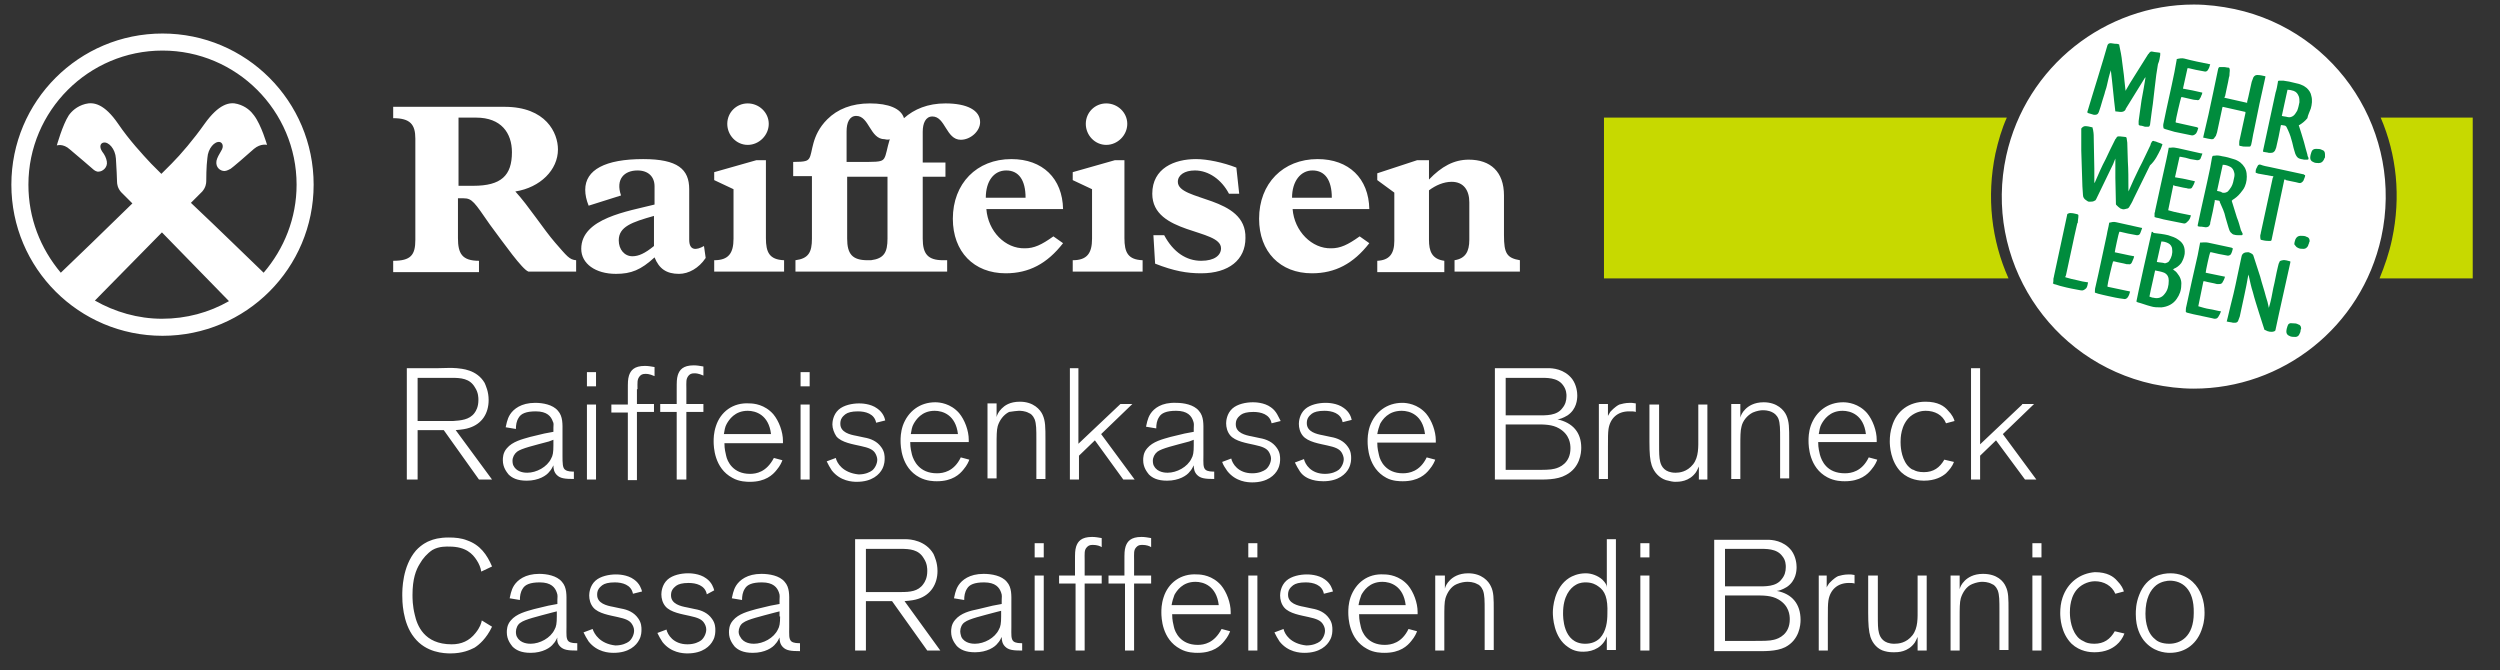
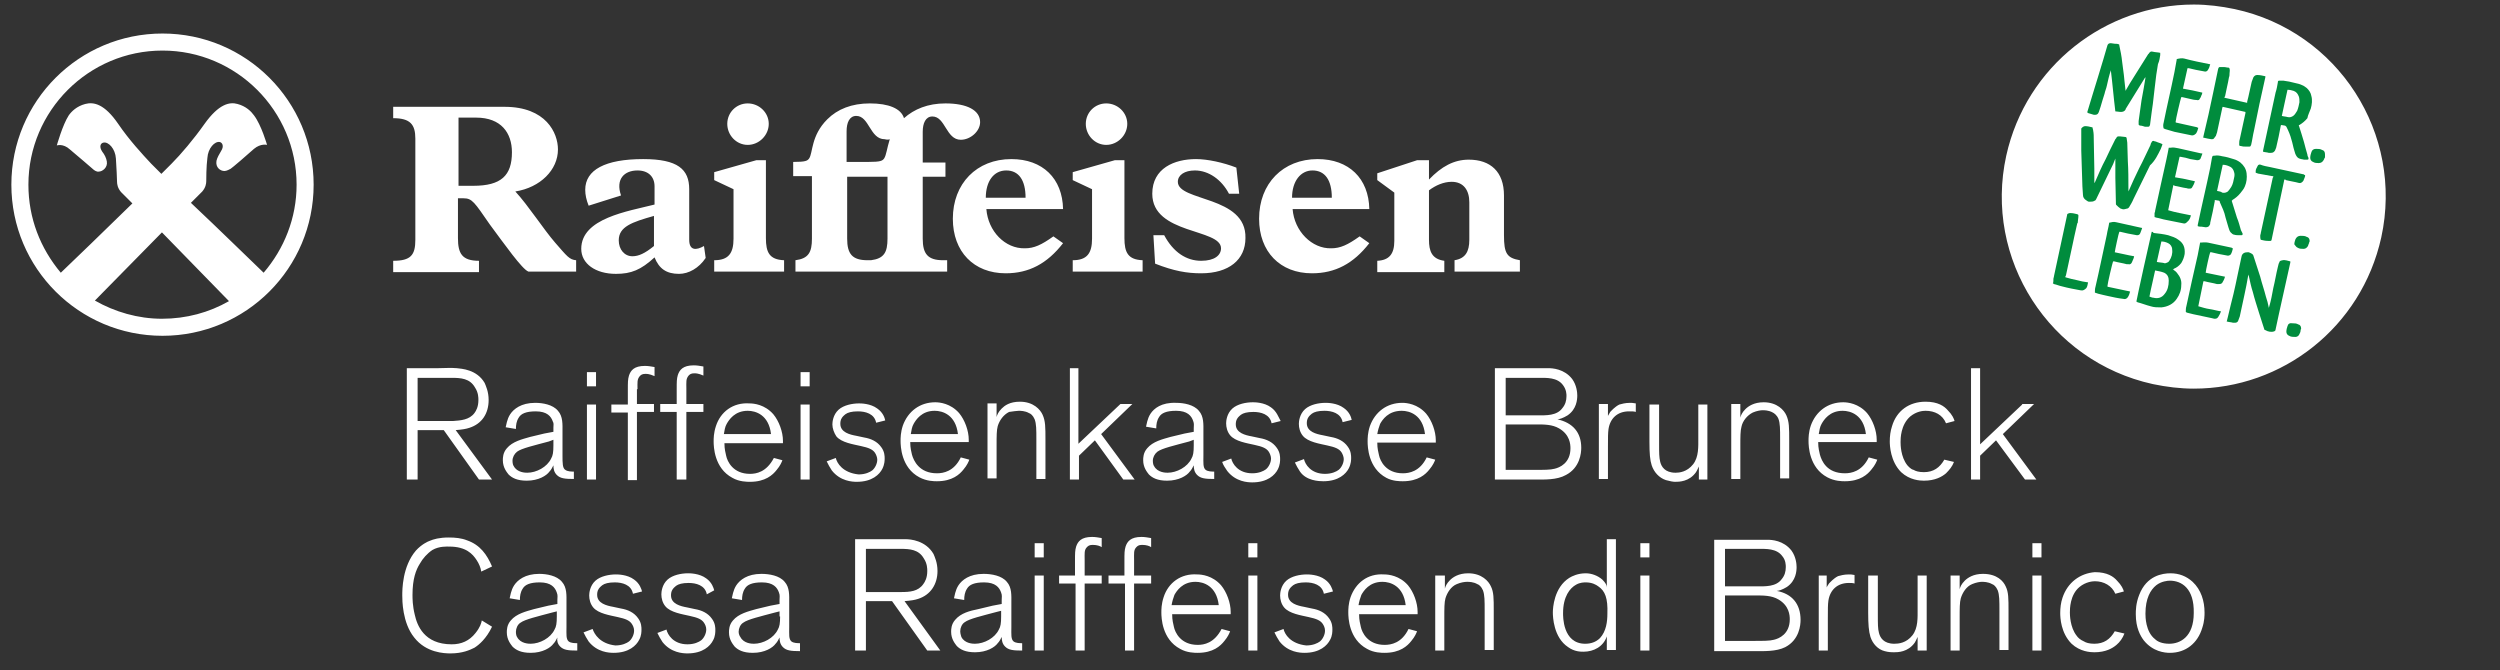
<svg xmlns="http://www.w3.org/2000/svg" version="1.1" id="Ebene_1" x="0px" y="0px" width="440px" height="118px" viewBox="0 0 440 118" style="enable-background:new 0 0 440 118;" xml:space="preserve">
  <rect x="0" y="0" width="440" height="118" fill="#333333" stroke="none" />
  <style type="text/css">
	.st0{fill:#FFFFFF;}
	.st1{fill:#C7D900;}
	.st2{fill:#008C3D;}
</style>
  <path class="st0" d="M377.6,108c0-2.7,0.9-4.2,1.9-5c0.9-0.7,2-0.8,2.4-0.8c2.1,0,4.3,1.4,4.2,5.7c0,4.2-2.4,5.4-4.3,5.4  c-1.3,0-2.1-0.4-2.5-0.8C377.6,111.2,377.6,108.5,377.6,108 M376.5,104.7c-0.6,1.5-0.6,2.8-0.6,3.4c0,2.4,0.8,3.8,1.4,4.6  c1.6,2,3.7,2.2,4.6,2.2c2.8,0,4.9-1.7,5.7-4.4c0.4-1.2,0.4-2.2,0.4-2.7c0-2-0.6-4-2.1-5.4c-1.1-1-2.4-1.5-3.9-1.5  C380.6,100.9,377.8,101.3,376.5,104.7 M363,105.2c-0.3,0.9-0.4,1.8-0.4,2.7c0,0.8,0.1,3.5,2,5.4c1.5,1.4,3.3,1.5,4,1.5  c2,0,3.2-0.7,3.9-1.3c0.6-0.5,1.1-1.2,1.4-2l-1.7-0.4c-0.8,1.4-1.9,2.2-3.6,2.2c-0.9,0-1.5-0.2-1.8-0.4c-0.7-0.3-1.1-0.7-1.3-1  c-1.2-1.5-1.2-3.8-1.2-4.1c0-0.6,0-3.1,1.7-4.5c1.1-0.9,2.3-1,2.7-1c1.6,0,3,0.8,3.6,2.2l1.5-0.4c-0.1-0.4-0.4-1.1-1.2-1.9  c-0.6-0.7-1.7-1.5-3.9-1.5C366.1,100.9,363.9,102.5,363,105.2 M359.3,101.3h-1.6v13.2h1.6V101.3z M359.3,95.6h-1.6v2.5h1.6V95.6z   M321.7,101.3h-1.6v13.2h1.6v-5.7c0-1.6,0-2.4,0.1-3.1c0.3-1.9,1.6-3.1,3.6-3.1c0.4,0,0.7,0,1,0.1l0-1.5c-0.5-0.1-0.7-0.1-1-0.1  c-0.9,0-1.5,0.2-1.9,0.3c-0.8,0.4-1.4,1.1-1.6,1.3c-0.1,0.2-0.3,0.4-0.4,0.7V101.3z M290.3,101.3h-1.6v13.2h1.6V101.3z M254.2,101.3  h-1.6v13.2h1.6v-5.8c0-1.6,0-2.7,0.2-3.4c0.3-1,1-2.1,2-2.5c0.7-0.3,1.4-0.4,1.8-0.4c0.3,0,1.1,0,1.8,0.4c0.3,0.1,0.7,0.4,1,1.1  c0.3,0.8,0.3,1.8,0.3,3.6v6.9h1.6v-6.9c0-2.2,0-3.3-0.5-4.3c-0.4-0.9-1.6-2.3-4-2.3c-1.7,0-2.7,0.7-3.2,1.2  c-0.6,0.6-0.8,1.1-0.9,1.5V101.3z M242.4,76.4c0.1-0.6,0.3-1.3,0.5-1.8c0.4-0.7,1.4-2.3,3.8-2.3c1.4,0,3.7,0.7,4.1,4.1H242.4z   M246.9,84.7c2.7,0,4-1.2,4.7-2.1c0.6-0.7,0.9-1.4,1-1.7l-1.5-0.4c-1.2,2.5-3.1,2.8-4.2,2.8c-3,0-4-2.2-4.2-3.2  c-0.1-0.5-0.3-1.1-0.3-2.2h10.3v-0.4c0-1.6-0.7-3.5-1.7-4.7c-1.5-1.7-3.4-1.9-4.2-1.9c-2.7,0-4.8,1.6-5.7,4.1  c-0.4,1.2-0.4,2.2-0.4,2.7c0,0.9,0.1,4.7,3.3,6.4C245.1,84.7,246.4,84.7,246.9,84.7 M239.1,106.5c0.1-0.6,0.3-1.3,0.5-1.8  c0.4-0.7,1.4-2.3,3.7-2.3c1.4,0,3.7,0.7,4.1,4.1H239.1z M237.7,105.1c-0.4,1.2-0.4,2.2-0.4,2.7c0,0.9,0.1,4.7,3.3,6.4  c1.2,0.7,2.6,0.7,3.1,0.7c2.7,0,4-1.2,4.7-2.1c0.6-0.7,0.9-1.4,1-1.7l-1.5-0.4c-1.2,2.5-3.1,2.8-4.2,2.8c-3,0-4-2.2-4.2-3.2  c-0.1-0.5-0.3-1.1-0.3-2.2h10.3v-0.4c0-1.6-0.7-3.5-1.7-4.7c-1.5-1.7-3.4-1.9-4.2-1.9C240.7,100.9,238.6,102.6,237.7,105.1   M232.9,84.7c2.7,0,4-1.3,4.5-2.3c0.4-0.8,0.4-1.5,0.4-1.8c0-0.4,0-1.2-0.6-2c-0.7-1-1.8-1.5-3-1.7l-1.4-0.3  c-1.1-0.2-2.8-0.6-2.8-2.1c0-0.2,0-0.7,0.3-1.1c0.2-0.3,0.5-0.5,0.6-0.6c0.4-0.3,1.1-0.5,2.2-0.5c1.3,0,2.9,0.4,3.2,2l1.6-0.4  c-0.1-0.5-0.4-1.4-1.4-2.1c-1.2-0.9-2.9-0.9-3.2-0.9c-1.2,0-2.7,0.3-3.6,1.1c-1,0.9-1.1,2.2-1.1,2.6c0,0.7,0.2,1.5,0.7,2.1  c0.9,1.1,3,1.4,4.3,1.7c1.4,0.3,2.1,0.6,2.5,1.2c0.2,0.3,0.4,0.8,0.4,1.2c0,0.7-0.4,1.5-0.9,1.9c-0.4,0.3-1.2,0.7-2.4,0.7  c-2.5,0-3.5-1.7-3.7-2.6l-1.6,0.6c0.3,0.6,0.5,1,0.9,1.6C229.9,84.6,232.1,84.7,232.9,84.7 M225.9,110.7l-1.6,0.6  c0.3,0.6,0.5,1,0.9,1.6c1.5,1.9,3.6,2,4.4,2c2.7,0,4-1.3,4.5-2.3c0.4-0.7,0.4-1.5,0.4-1.8c0-0.4,0-1.2-0.6-2c-0.7-1-1.8-1.5-3-1.7  l-1.4-0.3c-1.1-0.2-2.8-0.6-2.8-2.1c0-0.2,0-0.7,0.3-1.1c0.2-0.3,0.5-0.5,0.6-0.6c0.4-0.3,1.1-0.5,2.2-0.5c1.3,0,2.9,0.4,3.2,2  l1.6-0.4c-0.1-0.4-0.4-1.4-1.4-2.1c-1.2-0.9-2.9-0.9-3.2-0.9c-1.2,0-2.7,0.3-3.6,1.1c-1,0.9-1.1,2.2-1.1,2.6c0,0.7,0.2,1.5,0.7,2.1  c0.9,1.1,3,1.4,4.3,1.7c1.4,0.3,2.1,0.6,2.5,1.2c0.2,0.3,0.4,0.7,0.4,1.2c0,0.7-0.4,1.5-0.9,1.9c-0.4,0.3-1.2,0.7-2.4,0.7  C227.1,113.3,226.1,111.6,225.9,110.7 M221.3,101.3h-1.6v13.2h1.6V101.3z M221.3,95.6h-1.6v2.5h1.6V95.6z M206.2,106.5  c0.1-0.6,0.3-1.3,0.5-1.8c0.4-0.7,1.4-2.3,3.7-2.3c1.4,0,3.7,0.7,4.1,4.1H206.2z M204.8,105.1c-0.4,1.2-0.4,2.2-0.4,2.7  c0,0.9,0.1,4.7,3.3,6.4c1.2,0.7,2.6,0.7,3.1,0.7c2.7,0,4-1.2,4.7-2.1c0.6-0.7,0.9-1.4,1-1.7l-1.5-0.4c-1.3,2.5-3.1,2.8-4.2,2.8  c-3,0-4-2.2-4.2-3.2c-0.1-0.5-0.3-1.1-0.3-2.2h10.3v-0.4c0-1.6-0.7-3.5-1.7-4.7c-1.5-1.7-3.4-1.9-4.2-1.9  C207.8,100.9,205.6,102.6,204.8,105.1 M198,101.3h-2.9v1.4h2.9v11.8h1.6v-11.8h3v-1.4h-3v-2.7c0-1.2-0.1-1.8,0.4-2.3  c0.2-0.2,0.4-0.4,1-0.4c0.8,0,1.3,0.2,1.6,0.4v-1.6c-0.6-0.1-1.1-0.2-1.7-0.2c-1.9,0-2.5,0.8-2.8,1.7c-0.2,0.7-0.2,1.1-0.2,2.6  V101.3z M189.3,101.3h-2.9v1.4h2.9v11.8h1.6v-11.8h3v-1.4h-3v-2.7c0-1.2-0.1-1.8,0.4-2.3c0.2-0.2,0.4-0.4,1-0.4  c0.8,0,1.3,0.2,1.6,0.4v-1.6c-0.6-0.1-1.1-0.2-1.7-0.2c-1.9,0-2.5,0.8-2.8,1.7c-0.2,0.7-0.2,1.1-0.2,2.6V101.3z M183.7,101.3h-1.6  v13.2h1.6V101.3z M183.7,95.6h-1.6v2.5h1.6V95.6z M179.3,72.3c0.3,0,1.1,0,1.8,0.4c0.3,0.1,0.7,0.4,1,1.1c0.3,0.8,0.3,1.8,0.3,3.6  v6.9h1.6v-6.9c0-2.2,0-3.3-0.5-4.4c-0.4-0.9-1.6-2.3-4-2.3c-1.8,0-2.7,0.7-3.2,1.2c-0.6,0.6-0.8,1.1-0.9,1.5v-2.4h-1.6v13.2h1.6  v-5.8c0-1.6,0-2.7,0.2-3.4c0.3-1,1-2,2-2.5C178.3,72.4,179,72.3,179.3,72.3 M169,111.1c0-0.6,0.3-1.3,0.8-1.6c0.8-0.6,3-1.1,5.6-1.8  l0.8-0.2v1c0,1.2-0.1,1.8-0.4,2.3c-0.7,1.5-2.6,2.5-4.2,2.5c-0.3,0-1.8,0-2.4-1.2C169.2,112,169,111.6,169,111.1 M168.1,109.1  c-0.7,0.8-0.7,1.7-0.7,2.1c0,1.3,0.7,2.1,1,2.5c0.6,0.6,1.5,1.1,3.2,1.1c2.1,0,3.5-0.9,4-1.6c0.3-0.3,0.5-0.7,0.7-1.1  c0,0.6,0.1,1.2,0.6,1.7c0.6,0.6,1.4,0.7,3,0.7v-1.3c-0.4,0-1.1,0-1.5-0.3c-0.5-0.4-0.4-1.3-0.4-2.5v-4.3c0-1.3,0.1-2.7-0.8-3.7  c-0.9-1.1-2.7-1.4-4.1-1.4c-2.5,0-3.8,1.1-4.4,2c-0.6,0.9-0.7,2-0.8,2.3l1.8,0.3c0-0.7,0.1-1.4,0.5-2c0.4-0.7,1.3-1.1,3-1.1  c2,0,2.7,0.9,3,1.8c0.2,0.5,0.1,0.8,0.1,1.3v0.7l-1.6,0.3c-0.8,0.2-1.7,0.4-2.5,0.6C170.7,107.5,169.1,107.9,168.1,109.1   M160.3,76.4c0.1-0.6,0.2-1.3,0.5-1.8c0.4-0.7,1.4-2.3,3.7-2.3c1.4,0,3.7,0.7,4.1,4.1H160.3z M160.5,80c-0.1-0.5-0.3-1.1-0.3-2.2  h10.3v-0.4c0-1.6-0.7-3.5-1.7-4.7c-1.5-1.7-3.4-1.9-4.2-1.9c-2.7,0-4.8,1.6-5.7,4.1c-0.4,1.2-0.4,2.2-0.4,2.7c0,0.9,0.1,4.7,3.3,6.4  c1.3,0.7,2.6,0.7,3.1,0.7c2.7,0,4-1.2,4.7-2.1c0.6-0.7,0.9-1.4,1-1.7l-1.5-0.4c-1.2,2.5-3.1,2.8-4.2,2.8  C161.8,83.3,160.8,81.1,160.5,80 M152.4,96.6h6.1c1.6,0,3.2,0.1,4.1,1.7c0.6,0.9,0.6,1.8,0.6,2.2c0,1.2-0.4,1.9-0.7,2.3  c-0.9,1.3-2.4,1.4-3.9,1.4c-0.5,0-1.1,0-1.6,0h-4.6V96.6z M156,94.9h-5.5v19.6h1.9v-8.7h4.6l6.2,8.7h2.3l-6.3-8.7  c1.2-0.1,1.8-0.2,2.4-0.4c2.2-0.7,3.4-2.6,3.4-4.9c0-1.5-0.5-2.5-0.7-3c-1.4-2.4-4.1-2.6-4.9-2.6C158.2,94.9,157.1,94.9,156,94.9   M147.1,80.6l-1.6,0.6c0.3,0.6,0.5,1,0.9,1.6c1.5,1.9,3.6,2,4.4,2c2.7,0,4-1.3,4.5-2.3c0.4-0.8,0.4-1.5,0.4-1.8c0-0.4,0-1.2-0.6-2  c-0.7-1-1.8-1.5-3-1.7l-1.4-0.3c-1.1-0.2-2.8-0.6-2.8-2.1c0-0.2,0-0.7,0.3-1.1c0.2-0.3,0.5-0.5,0.6-0.6c0.4-0.3,1.1-0.5,2.2-0.5  c1.3,0,2.9,0.4,3.2,2l1.6-0.4c-0.1-0.5-0.4-1.4-1.4-2.1c-1.2-0.9-2.9-0.9-3.2-0.9c-1.2,0-2.7,0.3-3.6,1.1c-1,0.9-1.1,2.2-1.1,2.6  c0,0.7,0.3,1.5,0.7,2.1c0.9,1.1,3,1.4,4.3,1.7c1.4,0.3,2.1,0.6,2.5,1.2c0.2,0.3,0.4,0.8,0.4,1.2c0,0.7-0.4,1.5-0.9,1.9  c-0.4,0.3-1.2,0.7-2.4,0.7C148.3,83.2,147.3,81.5,147.1,80.6 M142.5,71.2h-1.6v13.2h1.6V71.2z M142.5,65.5h-1.6V68h1.6V65.5z   M112.2,68.5c0-1.2-0.1-1.7,0.4-2.3c0.2-0.2,0.4-0.4,1-0.4c0.8,0,1.3,0.3,1.6,0.4v-1.6c-0.6-0.1-1.1-0.2-1.7-0.2  c-1.9,0-2.5,0.8-2.8,1.7c-0.2,0.7-0.2,1.1-0.2,2.6v2.5h-2.9v1.4h2.9v11.9h1.6V72.5h3v-1.4h-3V68.5z M104.3,110.7l-1.6,0.6  c0.3,0.6,0.5,1,0.9,1.6c1.5,1.9,3.6,2,4.4,2c2.7,0,4-1.3,4.5-2.3c0.4-0.7,0.4-1.5,0.4-1.8c0-0.4,0-1.2-0.6-2c-0.7-1-1.8-1.5-3-1.7  l-1.4-0.3c-1.1-0.2-2.8-0.6-2.8-2.1c0-0.2,0-0.7,0.3-1.1c0.2-0.3,0.5-0.5,0.6-0.6c0.4-0.3,1.1-0.5,2.2-0.5c1.3,0,2.9,0.4,3.2,2  l1.6-0.4c-0.1-0.4-0.4-1.4-1.4-2.1c-1.2-0.9-2.9-0.9-3.2-0.9c-1.2,0-2.7,0.3-3.6,1.1c-1,0.9-1.1,2.2-1.1,2.6c0,0.7,0.2,1.5,0.7,2.1  c0.9,1.1,3,1.4,4.3,1.7c1.4,0.3,2.1,0.6,2.5,1.2c0.2,0.3,0.4,0.7,0.4,1.2c0,0.7-0.4,1.5-0.9,1.9c-0.4,0.3-1.2,0.7-2.4,0.7  C105.6,113.3,104.6,111.6,104.3,110.7 M104.9,71.2h-1.6v13.2h1.6V71.2z M103.3,68h1.6v-2.5h-1.6V68z M97.4,77.4v1  c0,1.2-0.1,1.8-0.4,2.3c-0.7,1.5-2.6,2.5-4.2,2.5c-0.3,0-1.8,0-2.4-1.2c-0.1-0.1-0.2-0.5-0.2-0.9c0-0.6,0.3-1.2,0.8-1.6  c0.8-0.6,3-1.1,5.6-1.8L97.4,77.4z M97.4,75.3V76l-1.6,0.3c-0.8,0.2-1.7,0.4-2.5,0.6c-1.4,0.4-3.1,0.8-4.1,2  c-0.7,0.8-0.7,1.7-0.7,2.1c0,1.3,0.7,2.1,1,2.5c0.6,0.6,1.5,1.1,3.2,1.1c2.1,0,3.5-0.9,4-1.6c0.3-0.3,0.5-0.7,0.7-1.1  c0,0.6,0.1,1.2,0.6,1.7c0.6,0.6,1.4,0.7,3,0.7v-1.3c-0.4,0-1.1,0-1.5-0.3C99,82.4,99,81.5,99,80.2V76c0-1.3,0.1-2.7-0.8-3.7  c-0.9-1.1-2.7-1.4-4-1.4c-2.5,0-3.8,1.1-4.4,2c-0.6,0.9-0.7,2-0.8,2.3l1.8,0.3c0-0.7,0.1-1.4,0.5-2c0.4-0.7,1.3-1.1,3-1.1  c2,0,2.7,0.9,3,1.8C97.5,74.5,97.4,74.8,97.4,75.3 M73.2,96.9c-2.4,2.8-2.4,6.9-2.4,7.9c0,0.8,0,4.8,2.1,7.4  c2.1,2.7,5.3,2.8,6.4,2.8c2.1,0,3.4-0.6,4.2-1c0.8-0.5,2.1-1.6,3.1-3.7l-1.8-1.1c-0.1,0.5-0.3,1.2-1.1,2.2c-1.1,1.4-2.5,2-4.2,2  c-4.9,0-6.1-3.4-6.5-5.2c-0.4-1.6-0.4-2.9-0.4-3.5c0-2.8,0.6-4.4,1.3-5.5c0.5-0.9,1.3-1.8,2.2-2.4c1.2-0.7,2.6-0.6,3-0.6  c2.9,0,4.1,1.3,4.8,2.4c0.4,0.6,0.7,1.3,0.8,2l1.9-0.9c-0.9-2.1-2.1-3.8-4.4-4.6c-1-0.4-2.1-0.5-3.2-0.5c-1.7,0-2.7,0.3-3.4,0.6  C75.3,95.3,74.2,95.8,73.2,96.9 M79.7,74.1c-0.5,0-1.1,0-1.6,0h-4.6v-7.6h6c1.6,0,3.2,0.1,4.1,1.7c0.6,0.9,0.6,1.8,0.6,2.2  c0,1.2-0.4,1.9-0.7,2.3C82.6,73.9,81.1,74,79.7,74.1 M86.6,84.4l-6.4-8.7c1.2-0.1,1.8-0.2,2.4-0.4c2.2-0.7,3.4-2.5,3.4-4.9  c0-1.5-0.5-2.5-0.7-3c-1.4-2.4-4.1-2.5-4.9-2.6c-1.1-0.1-2.2,0-3.3,0h-5.5v19.6h1.9v-8.7h4.6l6.2,8.7H86.6z M52.2,32.5  c0,5.9-2.2,11.3-5.8,15.5c-1.9-1.8-7.8-7.6-12.8-12.3l2-2c0.6-0.7,0.7-1.4,0.7-1.8c0-0.3,0-2.6,0.2-4.1c0.1-1.7,1.3-3,2.2-2.8  c0.4,0.1,0.8,0.7,0.2,1.6c-0.3,0.5-0.7,1.2-0.8,1.7c-0.2,1.2,0.7,1.8,1.4,1.8c0.4,0,0.9-0.3,1.1-0.4c0.2-0.1,3-2.5,4.1-3.5  c1.2-1,2.3-0.7,2.3-0.7s-1-3.5-2.3-5.2c-0.5-0.7-1.4-1.6-2.9-2c-1.4-0.4-3.3,0-5.8,3.5c-1.9,2.7-4.2,5.4-5.8,7c-0.3,0.3-1,1-1.8,1.8  c-0.9-0.9-1.5-1.5-1.8-1.8c-1.5-1.6-3.9-4.2-5.8-7c-2.4-3.5-4.3-3.9-5.8-3.5c-1.5,0.4-2.4,1.3-2.9,2C11,22,10,25.6,10,25.6  s1.1-0.4,2.3,0.7c1.2,1,4,3.4,4.1,3.5c0.1,0.1,0.6,0.5,1,0.4c0.6,0,1.6-0.7,1.4-1.8c-0.1-0.6-0.4-1.2-0.8-1.7  c-0.6-0.9-0.3-1.5,0.2-1.6c0.9-0.2,2.1,1.1,2.2,2.8c0.1,1.5,0.2,3.7,0.2,4.1c0,0.4,0.1,1.1,0.7,1.8l2,2  c-4.8,4.7-10.6,10.3-12.6,12.2C7.1,43.7,5,38.4,5,32.5c0-13,10.6-23.6,23.6-23.6C41.6,8.9,52.2,19.5,52.2,32.5 M16.7,52.9l11.8-12  L40.3,53c-3.5,2-7.5,3.1-11.8,3.1C24.3,56.1,20.2,54.9,16.7,52.9 M55.2,32.5c0-14.7-11.9-26.6-26.6-26.6C13.9,5.9,2,17.8,2,32.5  c0,14.7,11.9,26.6,26.6,26.6C43.3,59.1,55.2,47.2,55.2,32.5 M90.1,26.8c0,4.1-1.9,5.9-6.8,5.9h-2.6V20.7h3.1  C88.2,20.7,90.1,23.4,90.1,26.8 M93,47.8h8.4v-2c-1.2-0.1-1.6-0.7-3.7-3.1c-2-2.3-4.7-6.5-7-9c4.4-0.7,7.5-3.8,7.5-7.4  c0-2.9-2.1-7.5-9.4-7.5H69.2v2c3,0,3.9,1.1,3.9,3.6v17.8c0,2.7-0.8,3.7-3.9,3.7v2h15.1v-2c-3,0-3.7-1.3-3.7-4v-7h1  c1.5,0,1.9,0.7,4.6,4.6C88.8,43,91.9,47.4,93,47.8 M98,108.5c0,1.2-0.1,1.8-0.4,2.3c-0.7,1.5-2.6,2.5-4.2,2.5c-0.3,0-1.8,0-2.4-1.2  c-0.1-0.1-0.2-0.5-0.2-0.9c0-0.6,0.3-1.3,0.8-1.6c0.8-0.6,3-1.1,5.6-1.8l0.8-0.2V108.5z M98.6,113.8c0.6,0.6,1.4,0.7,3,0.7v-1.3  c-0.4,0-1.1,0-1.5-0.3c-0.5-0.4-0.4-1.3-0.4-2.5v-4.3c0-1.3,0.1-2.7-0.8-3.7c-0.9-1.1-2.7-1.4-4-1.4c-2.5,0-3.8,1.1-4.4,2  c-0.6,0.9-0.7,2-0.8,2.3l1.8,0.3c0-0.7,0.1-1.4,0.5-2c0.4-0.7,1.3-1.1,3-1.1c2,0,2.7,0.9,3,1.8c0.2,0.5,0.1,0.8,0.1,1.3v0.7  l-1.6,0.3c-0.8,0.2-1.7,0.4-2.5,0.6c-1.4,0.4-3.1,0.8-4.1,2c-0.7,0.8-0.7,1.7-0.7,2.1c0,1.3,0.7,2.1,1,2.5c0.6,0.6,1.5,1.1,3.2,1.1  c2.1,0,3.5-0.9,4-1.6c0.3-0.3,0.5-0.7,0.7-1.1C98,112.7,98.1,113.3,98.6,113.8 M115.1,43.3c-1.6,1.3-2.7,1.8-3.8,1.8  c-1.4,0-2.4-1.2-2.4-2.8c0-2.4,2.3-3.2,6.2-4.3V43.3z M124.2,45.4l-0.3-2.1c-1.4,0.8-2.6,0.8-2.6-1.1v-8.9c0-3.5-2-5.3-8.1-5.3  c-6.7,0-10.2,1.9-10.2,5.4c0,0.9,0.2,1.8,0.6,2.8l5.7-1.8c-1-2.9,0.6-4.4,2.9-4.4c1.9,0,3,1.1,3,2.8V36c-4.7,1.2-12.9,2.4-12.9,7.8  c0,2.6,2.5,4.4,6.1,4.4c2.7,0,4.4-0.7,6.8-2.9c0.8,2,2.1,2.9,4.3,2.9C121.2,48.2,123,47.2,124.2,45.4 M120.8,84.4V72.5h3v-1.4h-3  v-2.7c0-1.2-0.1-1.7,0.4-2.3c0.2-0.2,0.4-0.4,1-0.4c0.8,0,1.3,0.3,1.6,0.4v-1.6c-0.6-0.1-1.1-0.2-1.7-0.2c-1.9,0-2.5,0.8-2.8,1.7  c-0.2,0.7-0.2,1.1-0.2,2.6v2.5h-2.9v1.4h2.9v11.9H120.8z M125.7,103.9c-0.1-0.4-0.4-1.4-1.4-2.1c-1.2-0.9-2.9-0.9-3.2-0.9  c-1.2,0-2.7,0.3-3.6,1.1c-1,0.9-1.1,2.2-1.1,2.6c0,0.7,0.2,1.5,0.7,2.1c0.9,1.1,3,1.4,4.3,1.7c1.4,0.3,2.1,0.6,2.5,1.2  c0.2,0.3,0.4,0.7,0.4,1.2c0,0.7-0.4,1.5-0.9,1.9c-0.4,0.3-1.2,0.7-2.4,0.7c-2.5,0-3.5-1.7-3.7-2.6l-1.6,0.6c0.3,0.6,0.5,1,0.9,1.6  c1.5,1.9,3.6,2,4.4,2c2.7,0,4-1.3,4.5-2.3c0.4-0.7,0.4-1.5,0.4-1.8c0-0.4,0-1.2-0.6-2c-0.7-1-1.8-1.5-3-1.7l-1.4-0.3  c-1.1-0.2-2.8-0.6-2.8-2.1c0-0.2,0-0.7,0.3-1.1c0.2-0.3,0.5-0.5,0.6-0.6c0.4-0.3,1.1-0.5,2.2-0.5c1.3,0,2.9,0.4,3.2,2L125.7,103.9z   M127.4,76.4c0.1-0.6,0.2-1.3,0.5-1.8c0.4-0.7,1.4-2.3,3.7-2.3c1.4,0,3.7,0.7,4.1,4.1H127.4z M126,75c-0.4,1.2-0.4,2.2-0.4,2.7  c0,0.9,0.1,4.7,3.3,6.4c1.2,0.7,2.6,0.7,3.1,0.7c2.7,0,4-1.2,4.7-2.1c0.6-0.7,0.9-1.4,1-1.7l-1.5-0.4c-1.3,2.5-3.1,2.8-4.2,2.8  c-3,0-4-2.2-4.2-3.2c-0.1-0.5-0.3-1.1-0.3-2.2h10.3v-0.4c0-1.6-0.7-3.5-1.7-4.7c-1.5-1.7-3.4-1.9-4.2-1.9  C129,70.8,126.8,72.5,126,75 M135.3,21.8c0-2-1.7-3.6-3.7-3.6c-2,0-3.6,1.6-3.6,3.6c0,2,1.6,3.7,3.6,3.7  C133.6,25.5,135.3,23.8,135.3,21.8 M125.7,47.8H138v-2c-2.6-0.1-3.2-1.4-3.2-3.9V28.2h-1.7l-7.4,2.1v1.4l3.4,1.6V42  c0,2.6-0.9,3.8-3.4,3.8V47.8z M137.3,108.5c0,1.2-0.1,1.8-0.4,2.3c-0.7,1.5-2.6,2.5-4.2,2.5c-0.3,0-1.8,0-2.4-1.2  c-0.1-0.1-0.3-0.5-0.3-0.9c0-0.6,0.3-1.3,0.8-1.6c0.8-0.6,3-1.1,5.6-1.8l0.8-0.2V108.5z M140.8,113.2c-0.4,0-1.1,0-1.5-0.3  c-0.5-0.4-0.4-1.3-0.4-2.5v-4.3c0-1.3,0.1-2.7-0.8-3.7c-0.9-1.1-2.7-1.4-4.1-1.4c-2.5,0-3.8,1.1-4.4,2c-0.6,0.9-0.7,2-0.8,2.3  l1.8,0.3c0-0.7,0.1-1.4,0.5-2c0.4-0.7,1.3-1.1,3-1.1c2,0,2.7,0.9,3,1.8c0.2,0.5,0.1,0.8,0.1,1.3v0.7l-1.6,0.3  c-0.8,0.2-1.7,0.4-2.5,0.6c-1.4,0.4-3.1,0.8-4.1,2c-0.7,0.8-0.7,1.7-0.7,2.1c0,1.3,0.7,2.1,1,2.5c0.6,0.6,1.5,1.1,3.2,1.1  c2.1,0,3.5-0.9,4-1.6c0.3-0.3,0.5-0.7,0.7-1.1c0,0.6,0.1,1.2,0.6,1.7c0.6,0.6,1.4,0.7,3,0.7V113.2z M156.6,24.5  c-0.5,1.6-0.6,2.8-1,3.4c-0.3,0.4-0.6,0.6-2.8,0.6H149v-5.4c0-1.5,0.5-2.7,1.7-2.7c2.3,0,2.4,4.1,5,4.1  C156.1,24.6,156.4,24.6,156.6,24.5 M149,31.1h3.9h0.1h3.2V42c0,2.4-0.6,3.5-2.9,3.8h-0.6c-2.7,0-3.6-1.1-3.6-3.8V31.1z M172.5,21.5  c0-2.1-2.3-3.3-6.1-3.3c-3.1,0-5.5,1-7.3,2.6c-0.5-1.7-2.7-2.6-6-2.6c-3.2,0-5.7,1-7.5,2.8c-2.9,2.9-2.5,5.9-3.2,6.9  c-0.3,0.4-0.6,0.6-2.8,0.6v2.5h3.3V42c0,2.4-0.6,3.5-2.9,3.8v2h13.3h0.1h13.3v-2h-0.7c-2.7,0-3.6-1.1-3.6-3.8V31.1h4v-2.5h-4v-5.4  c0-1.5,0.5-2.7,1.7-2.7c2.3,0,2.4,4.1,5,4.1C170.8,24.6,172.5,23.1,172.5,21.5 M173.5,34.8c0-2.9,1.4-4.8,3.6-4.8  c2.2,0,3.4,1.7,3.4,4.8H173.5z M173.6,36.8h13.5c-0.1-5.4-3.6-8.8-9.1-8.8c-6.1,0-10.3,4.3-10.3,10.5c0,5.8,3.7,9.6,9.3,9.6  c4.1,0,7.3-1.7,10.1-5.3l-1.7-1.2c-2.1,1.5-3.4,2.1-5,2.1C176.9,43.8,173.9,40.7,173.6,36.8 M189.9,64.8h-1.6v19.6h1.6v-4.2l2.8-2.7  l5,6.9h2l-5.9-8l5.5-5.3h-2.1l-7.4,7V64.8z M198.4,21.8c0-2-1.7-3.6-3.7-3.6c-2,0-3.6,1.6-3.6,3.6c0,2,1.6,3.7,3.6,3.7  C196.7,25.5,198.4,23.8,198.4,21.8 M188.8,47.8h12.3v-2c-2.6-0.1-3.2-1.4-3.2-3.9V28.2h-1.7l-7.4,2.1v1.4l3.4,1.6V42  c0,2.6-0.9,3.8-3.4,3.8V47.8z M210.1,77.4v1c0,1.2-0.1,1.8-0.4,2.3c-0.7,1.5-2.6,2.5-4.2,2.5c-0.3,0-1.8,0-2.4-1.2  c-0.1-0.1-0.2-0.5-0.2-0.9c0-0.6,0.3-1.2,0.8-1.6c0.8-0.6,3-1.1,5.6-1.8L210.1,77.4z M202.5,72.8c-0.6,0.9-0.7,2-0.8,2.3l1.8,0.3  c0-0.7,0.1-1.4,0.5-2c0.4-0.7,1.3-1.1,3-1.1c2,0,2.7,0.9,3,1.8c0.2,0.5,0.1,0.8,0.1,1.3V76l-1.6,0.3c-0.8,0.2-1.7,0.4-2.5,0.6  c-1.4,0.4-3.1,0.8-4.1,2c-0.7,0.8-0.7,1.7-0.7,2.1c0,1.3,0.7,2.1,1,2.5c0.6,0.6,1.5,1.1,3.2,1.1c2.1,0,3.5-0.9,4-1.6  c0.3-0.3,0.5-0.7,0.7-1.1c0,0.6,0.1,1.2,0.6,1.7c0.6,0.6,1.4,0.7,3,0.7v-1.3c-0.4,0-1.1,0-1.5-0.3c-0.5-0.4-0.4-1.3-0.4-2.5V76  c0-1.3,0.1-2.7-0.8-3.7c-0.9-1.1-2.7-1.4-4-1.4C204.4,70.8,203.1,71.9,202.5,72.8 M207.3,32c0-1.2,1.2-2,3-2c2.4,0,4.7,1.6,6,4.1  h1.8l-0.5-4.6c-2.3-0.9-5.1-1.5-7.1-1.5c-3.8,0-7.7,1.6-7.7,6.1c0,7.2,12.1,6.1,12.1,9.6c0,1.2-1.1,2.2-3.5,2.2  c-2.6,0-4.9-1.5-6.5-4.5h-1.9l0.3,5c3.3,1.3,5.6,1.7,8.1,1.7c4.9,0,7.8-2.4,7.8-6.2C219.4,34.4,207.3,35.5,207.3,32 M223.7,71.7  c-1.2-0.9-2.9-0.9-3.2-0.9c-1.2,0-2.7,0.3-3.6,1.1c-1,0.9-1.1,2.2-1.1,2.6c0,0.7,0.2,1.5,0.7,2.1c0.9,1.1,3,1.4,4.3,1.7  c1.4,0.3,2.1,0.6,2.5,1.2c0.2,0.3,0.4,0.8,0.4,1.2c0,0.7-0.4,1.5-0.9,1.9c-0.4,0.3-1.2,0.7-2.4,0.7c-2.5,0-3.5-1.7-3.7-2.6l-1.6,0.6  c0.2,0.6,0.5,1,0.9,1.6c1.5,1.9,3.6,2,4.4,2c2.7,0,4-1.3,4.5-2.3c0.4-0.8,0.4-1.5,0.4-1.8c0-0.4,0-1.2-0.6-2c-0.7-1-1.8-1.5-3-1.7  l-1.4-0.3c-1.1-0.2-2.8-0.6-2.8-2.1c0-0.2,0-0.7,0.3-1.1c0.2-0.3,0.5-0.5,0.6-0.6c0.4-0.3,1.1-0.5,2.2-0.5c1.3,0,2.9,0.4,3.2,2  l1.6-0.4C225,73.4,224.7,72.4,223.7,71.7 M227.4,34.8c0-2.9,1.5-4.8,3.6-4.8c2.2,0,3.4,1.7,3.4,4.8H227.4z M227.5,36.8h13.5  c-0.1-5.4-3.6-8.8-9.1-8.8c-6.1,0-10.3,4.3-10.3,10.5c0,5.8,3.7,9.6,9.3,9.6c4.1,0,7.3-1.7,10.1-5.3l-1.7-1.2  c-2.1,1.5-3.4,2.1-5,2.1C230.9,43.8,227.8,40.7,227.5,36.8 M256,47.8h11.5v-2c-2.3-0.4-2.8-1.2-2.8-4.4v-7c0-4.2-2.4-6.3-6.2-6.3  c-2.6,0-4.8,1.2-7,3.5v-3.4h-2.1l-7,2.3v1.2l3,2.2v8.5c0,2.3-0.9,3.4-3,3.5v2h11.8v-2c-2.2-0.3-2.7-1.7-2.7-3.7v-8.7  c1.2-0.9,2.6-1.5,4-1.5c2.1,0,3.1,1.5,3.1,3.6v6.6c0,2.1-0.7,3.3-2.6,3.6V47.8z M276.4,78.9c0,2.6-1.9,3.4-2.8,3.6  c-0.7,0.2-1.9,0.2-3.6,0.2h-5v-8h5.4c1.4,0,2.8,0,4,0.7C276.3,76.5,276.4,78.2,276.4,78.9 M270.6,73.1H265v-6.6h5.8  c1.4,0,3.3-0.1,4.3,1.3c0.6,0.8,0.6,1.6,0.6,1.9c0,0.8-0.2,1.5-0.7,2.1C274,73.2,272.1,73.1,270.6,73.1 M274.1,73.8  c0.3,0,1-0.2,1.8-0.7c1.6-1.1,1.7-2.8,1.7-3.5c0-0.5-0.1-1.8-0.9-2.9c-1.4-1.8-3.5-1.9-4.2-1.9c-0.4,0-0.9,0-1.3,0h-8.1v19.6h7  c1.7,0,3.9,0.1,5.5-0.8c2.5-1.3,2.7-3.9,2.7-4.8C278.3,76.1,276.8,74.4,274.1,73.8 M282.9,108c0,1.4-0.2,3.1-1.3,4.3  c-0.7,0.7-1.6,1-2.6,1c-4,0-3.9-4.9-3.9-5.4c0-2.9,1.2-4.4,2.3-5c0.7-0.4,1.4-0.4,1.7-0.4c1.1,0,1.8,0.4,2.2,0.7  C282.5,104,283,105.3,282.9,108 M282,102c-0.8-0.7-1.9-1.1-2.9-1.1c-1.4,0-2.4,0.5-2.9,0.8c-2.7,1.7-2.9,5.3-2.9,6.1  c0,0.7,0.1,4.4,2.7,6.1c1.1,0.8,2.2,0.8,2.7,0.8c1.8,0,3.5-0.9,4.1-2.7v2.4h1.6V94.9h-1.6v8.5C282.8,103,282.6,102.6,282,102   M287.9,72.5l0-1.5c-0.5-0.1-0.8-0.1-1-0.1c-0.9,0-1.5,0.2-1.9,0.3c-0.8,0.4-1.4,1.1-1.6,1.3c-0.1,0.2-0.3,0.5-0.4,0.7v-2.1h-1.6  v13.2h1.6v-5.7c0-1.6,0-2.4,0.1-3.1c0.3-1.9,1.6-3.1,3.6-3.1C287.3,72.4,287.6,72.4,287.9,72.5 M290.3,95.6h-1.6v2.5h1.6V95.6z   M298.9,84.4h1.6V71.2h-1.6V77c0,1.6,0.1,3.4-0.9,4.7c-1.1,1.4-2.5,1.5-3.1,1.5c-1.9,0-2.5-1.1-2.7-1.9c-0.2-0.8-0.2-1.6-0.2-3.2  v-6.9h-1.7v6.5c0,2.1,0.1,3.3,0.4,4.2c0.4,1.2,1.3,2.2,2.5,2.6c0.7,0.2,1.3,0.3,1.6,0.3c0.7,0,2.5,0,3.7-1.7c0.1-0.2,0.3-0.5,0.5-1  V84.4z M314.9,77.5c0-2.2,0-3.3-0.5-4.4c-0.4-0.9-1.6-2.3-4-2.3c-1.7,0-2.7,0.7-3.2,1.2c-0.6,0.6-0.8,1.1-0.9,1.5v-2.4h-1.6v13.2  h1.6v-5.8c0-1.6,0-2.7,0.2-3.4c0.2-1,1-2,2-2.5c0.7-0.3,1.4-0.4,1.7-0.4s1.1,0,1.8,0.4c0.2,0.1,0.7,0.4,1,1.1  c0.3,0.8,0.3,1.8,0.3,3.6v6.9h1.6V77.5z M315,109c0,2.6-1.9,3.4-2.8,3.6c-0.7,0.2-1.9,0.2-3.6,0.2h-5v-8h5.4c1.4,0,2.8,0,4,0.7  C314.9,106.6,315,108.3,315,109 M309.1,103.2h-5.5v-6.6h5.8c1.4,0,3.3-0.1,4.3,1.3c0.6,0.7,0.6,1.6,0.6,1.9c0,0.8-0.2,1.5-0.7,2.1  C312.6,103.3,310.7,103.2,309.1,103.2 M312.7,104c0.3,0,1-0.2,1.8-0.7c1.6-1.1,1.7-2.8,1.7-3.5c0-0.5-0.1-1.8-0.9-2.9  c-1.4-1.8-3.5-1.9-4.2-1.9c-0.4,0-0.9,0-1.3,0h-8.1v19.6h7c1.7,0,3.9,0.1,5.5-0.7c2.5-1.3,2.7-3.9,2.7-4.8  C316.9,106.3,315.4,104.5,312.7,104 M320.1,76.4c0.1-0.6,0.2-1.3,0.5-1.8c0.4-0.7,1.4-2.3,3.7-2.3c1.4,0,3.7,0.7,4.1,4.1H320.1z   M320.3,80c-0.1-0.5-0.3-1.1-0.3-2.2h10.3v-0.4c0-1.6-0.7-3.5-1.7-4.7c-1.5-1.7-3.4-1.9-4.2-1.9c-2.7,0-4.8,1.6-5.7,4.1  c-0.4,1.2-0.4,2.2-0.4,2.7c0,0.9,0.1,4.7,3.3,6.4c1.3,0.7,2.6,0.7,3.1,0.7c2.7,0,4-1.2,4.7-2.1c0.6-0.7,0.9-1.4,1-1.7l-1.5-0.4  c-1.2,2.5-3.1,2.8-4.2,2.8C321.5,83.3,320.6,81.1,320.3,80 M333.4,113.3c-1.9,0-2.5-1.1-2.7-1.9c-0.2-0.7-0.2-1.6-0.2-3.2v-6.9h-1.7  v6.5c0,2.1,0.1,3.3,0.4,4.3c0.4,1.2,1.3,2.2,2.5,2.5c0.7,0.2,1.3,0.2,1.6,0.2c0.7,0,2.5,0,3.7-1.7c0.1-0.2,0.3-0.5,0.5-1v2.4h1.6  v-13.2h-1.6v5.8c0,1.6,0.1,3.4-0.9,4.7C335.5,113.2,334.1,113.3,333.4,113.3 M335.7,81.9c-1.2-1.5-1.2-3.7-1.2-4.1  c0-0.6,0-3,1.7-4.5c1.1-0.9,2.2-1,2.7-1c1.6,0,3,0.7,3.6,2.2l1.5-0.4c-0.1-0.4-0.4-1.1-1.2-1.9c-0.6-0.7-1.7-1.5-3.9-1.5  c-2.9,0-5.1,1.6-5.9,4.3c-0.3,0.9-0.4,1.8-0.4,2.7c0,0.7,0.1,3.5,2,5.4c1.5,1.4,3.3,1.5,4,1.5c2,0,3.2-0.7,3.9-1.3  c0.6-0.6,1.1-1.2,1.4-2l-1.7-0.4c-0.8,1.4-1.9,2.2-3.6,2.2c-0.9,0-1.5-0.2-1.8-0.4C336.3,82.6,335.9,82.1,335.7,81.9 M349,101  c-1.7,0-2.7,0.7-3.2,1.2c-0.6,0.6-0.8,1.1-0.9,1.5v-2.4h-1.6v13.2h1.6v-5.8c0-1.6,0-2.7,0.2-3.4c0.3-1,1-2.1,2-2.5  c0.7-0.3,1.4-0.4,1.7-0.4c0.3,0,1.1,0,1.8,0.4c0.3,0.1,0.7,0.4,1,1.1c0.3,0.8,0.3,1.8,0.3,3.6v6.9h1.6v-6.9c0-2.2,0-3.3-0.5-4.3  C352.6,102.3,351.5,101,349,101 M355.9,71.2l-7.4,7V64.8h-1.6v19.6h1.6v-4.2l2.8-2.7l5.1,6.9h2l-5.9-8l5.5-5.3H355.9z M393.3,1.6  c-2.4-0.5-4.8-0.8-7.2-0.8c-15.5,0-29.5,10.8-33,26.6c-4,18.2,7.6,36.2,25.8,40.2c2.4,0.5,4.8,0.8,7.2,0.8c15.6,0,29.5-10.8,33-26.6  C423.1,23.5,411.5,5.5,393.3,1.6" />
-   <path class="st1" d="M435.2,49V20.7H419c2.8,6.5,3.6,13.9,2,21.4c-0.5,2.4-1.3,4.7-2.2,6.9H435.2z M353.5,49c-3-6.7-3.9-14.3-2.3-22  c0.5-2.2,1.1-4.3,2-6.3h-70.9V49H353.5z" />
  <path class="st2" d="M409.2,27.2c0-0.4-0.1-0.7-0.5-0.8c-0.3-0.2-0.7-0.2-1.1-0.2c-0.4,0-0.7,0.2-0.8,0.6c-0.1,0.3-0.2,0.6-0.2,1  c0,0.3,0.2,0.6,0.5,0.7c0.3,0.2,0.7,0.2,1,0.2c0.4,0,0.7-0.2,0.9-0.6c0.1-0.2,0.1-0.3,0.2-0.4C409.2,27.5,409.2,27.4,409.2,27.2   M406.7,19.1c0.2-0.7,0.3-1.5,0.1-2.2c-0.1-0.6-0.4-1-0.8-1.4c-0.3-0.2-0.5-0.4-0.8-0.5c-0.4-0.2-0.8-0.3-1.3-0.4  c-0.7-0.2-1.3-0.3-2-0.4c-0.2,0-0.5,0-0.7,0c-0.2,0-0.3,0-0.3,0.3c-0.1,0.6-0.2,1.2-0.4,1.8c-0.7,3.4-1.5,6.8-2.2,10.2  c0,0,0,0.1,0,0.2c0.3,0.1,0.7,0.1,1,0.2c0.1,0,0.3,0,0.4,0c0.3,0,0.5-0.1,0.7-0.4c0.1-0.2,0.1-0.3,0.2-0.5c0.3-1.3,0.6-2.6,0.8-3.8  c0-0.1,0-0.1,0.1-0.2c0.2,0,0.4,0.1,0.6,0.1c0.1,0,0.2,0.1,0.3,0.2c0.4,0.8,0.7,1.5,0.9,2.3c0.2,0.6,0.3,1.3,0.5,1.9  c0.1,0.4,0.2,0.7,0.4,1c0.2,0.3,0.4,0.4,0.8,0.5c0.2,0,0.4,0.1,0.5,0.1c0.2,0,0.4,0,0.6,0c0.2,0,0.2-0.1,0.2-0.3  c-0.1-0.2-0.2-0.4-0.2-0.6c-0.2-0.7-0.4-1.4-0.6-2.2c-0.3-1-0.6-2-0.9-2.9c0,0,0-0.1,0-0.1c0,0,0.1,0,0.1,0c0.5-0.3,1-0.7,1.4-1.2  C406.2,20.2,406.5,19.7,406.7,19.1 M404.7,18c-0.1,0.5-0.2,1-0.4,1.5c-0.2,0.3-0.4,0.7-0.7,0.9c-0.3,0.2-0.6,0.3-1,0.2  c-0.3-0.1-0.7-0.1-1-0.2c0.3-1.5,0.7-3.1,1-4.6c0,0,0,0,0,0c0.4,0,0.8,0.1,1.1,0.2c0.5,0.2,0.7,0.5,0.9,1  C404.7,17.3,404.7,17.6,404.7,18 M398.7,13.6c0-0.1,0-0.1,0-0.2c-0.1,0-0.1,0-0.1,0c-0.4-0.1-0.9-0.2-1.3-0.2  c-0.3,0-0.5,0.1-0.7,0.4c-0.1,0.3-0.2,0.5-0.3,0.8c-0.3,1.2-0.5,2.4-0.8,3.5c0,0.1,0,0.2,0,0.2c-1.4-0.3-2.7-0.6-4-0.9  c0-0.1,0-0.2,0.1-0.2c0.2-1.1,0.5-2.2,0.7-3.4c0.1-0.2,0.1-0.5,0.1-0.7c0-0.3,0.1-0.5,0-0.8c0-0.1-0.1-0.2-0.2-0.2  c-0.3,0-0.5-0.1-0.8-0.1c-0.2,0-0.5,0-0.7,0c-0.2,0-0.2,0.1-0.3,0.3c-0.3,1.4-0.6,2.9-0.9,4.3c-0.5,2.5-1.1,5.1-1.7,7.6  c0,0.1,0,0.2-0.1,0.2c0.3,0.1,0.6,0.1,0.9,0.2c0.2,0,0.4,0.1,0.6,0.1c0.2,0,0.4,0,0.5-0.2c0.1-0.1,0.2-0.3,0.3-0.4  c0.1-0.2,0.1-0.4,0.2-0.6c0.3-1.4,0.6-2.8,0.9-4.2c0-0.1,0-0.1,0.1-0.3c1.4,0.3,2.7,0.6,4,0.9c0,0.1,0,0.2,0,0.2  c-0.3,1.5-0.7,3.1-1,4.6c-0.1,0.3-0.1,0.6-0.1,0.9c0,0.2,0,0.3,0.3,0.3c0.3,0.1,0.5,0.1,0.8,0.1c0.2,0,0.4,0,0.7,0  c0.2,0,0.2-0.1,0.3-0.3c0.2-0.8,0.3-1.7,0.5-2.5C397.3,19.9,398,16.7,398.7,13.6 M388.6,12.3c0.2-0.3,0.3-0.6,0.4-1  c-0.1,0-0.1,0-0.1,0c-1.5-0.3-3-0.6-4.5-1c-0.4-0.1-0.9,0-1.3,0.1c0,0,0,0.1,0,0.1c-0.1,0.7-0.3,1.5-0.4,2.2c-0.6,3-1.3,5.9-1.9,8.9  c-0.1,0.3-0.1,0.7,0,1c0.1,0,0.2,0.1,0.2,0.1c0.6,0.2,1.1,0.3,1.7,0.5c1,0.2,2,0.4,2.9,0.6c0.3,0.1,0.6,0,0.9-0.3  c0.2-0.3,0.3-0.6,0.4-1c-0.1,0-0.1,0-0.2-0.1c-0.3-0.1-0.6-0.1-0.9-0.2c-0.9-0.2-1.8-0.4-2.7-0.6c-0.1,0-0.1,0-0.2-0.1  c0-0.4,0.9-4.2,1-4.4c0.1,0,0.1,0,0.2,0c0.4,0.1,0.9,0.2,1.3,0.3c0.4,0.1,0.8,0.2,1.2,0.2c0.3,0.1,0.5,0,0.6-0.3  c0.1-0.1,0.2-0.3,0.2-0.4c0.1-0.2,0.2-0.4,0.2-0.6c-1.2-0.3-2.3-0.5-3.4-0.7c0.3-1.2,0.5-2.4,0.8-3.6c0.1,0,0.1,0,0.2,0  c0.4,0.1,0.8,0.2,1.3,0.3c0.5,0.1,1.1,0.2,1.6,0.3C388.3,12.6,388.5,12.5,388.6,12.3 M380.3,26.2c0.1-0.3,0.2-0.5,0.3-0.8  c-0.1-0.1-0.2-0.1-0.4-0.2c-0.3-0.1-0.6-0.2-0.8-0.3c-0.1,0-0.2,0-0.3-0.1c-0.2,0-0.3,0-0.4,0.2c-0.1,0.2-0.2,0.3-0.2,0.5  c-0.7,1.4-1.3,2.8-2,4.1c-0.3,0.7-0.7,1.4-1,2.1c-0.3,0.6-0.5,1.2-0.8,1.8c0,0-0.1,0.1-0.1,0.2c0-0.2,0-0.4,0-0.6  c0-1.6,0-3.2-0.1-4.7c0-1.1-0.1-2.2-0.1-3.3c0-0.2-0.1-0.5-0.1-0.7c0-0.2-0.1-0.3-0.3-0.3c-0.3,0-0.6-0.1-0.9-0.1  c-0.1,0-0.2,0-0.3,0c-0.1,0-0.2,0.1-0.3,0.2c0,0.1-0.1,0.2-0.2,0.3c-0.6,1.2-1.2,2.4-1.7,3.5c-0.7,1.3-1.3,2.7-1.9,4.1  c0,0,0,0-0.1,0.1c0,0,0-0.1,0-0.1c0-0.3,0-0.6,0-0.9c0-0.5,0-1,0-1.5c0-1.7-0.1-3.5-0.1-5.2c0-0.5,0-1-0.1-1.5  c0-0.2-0.1-0.3-0.1-0.5c0-0.1-0.1-0.1-0.1-0.1c-0.4-0.1-0.8-0.2-1.2-0.2c-0.2,0-0.4,0.1-0.6,0.3c-0.1,0.1-0.1,0.1-0.1,0.2  c0,0.2,0,0.4,0,0.7c0,1,0,2,0,3.1c0.1,2.1,0.1,4.2,0.2,6.3c0,0.5,0.1,1,0.1,1.5c0,0.4,0.2,0.7,0.5,0.9c0.1,0.1,0.2,0.1,0.3,0.2  c0.1,0.1,0.3,0.1,0.4,0.1c0.3,0,0.6,0,0.9-0.2c0.1,0,0.1-0.1,0.2-0.2c1-2.1,2-4.1,3-6.2c0.1-0.3,0.3-0.7,0.4-1c0,0.1,0,0.1,0,0.2  c0,1.1,0,2.2,0,3.2c0,1.5,0.1,3.1,0.1,4.6c0,0.1,0,0.1,0.1,0.2c0.2,0.2,0.4,0.4,0.7,0.6c0.3,0.1,0.5,0.2,0.8,0.1  c0.1,0,0.3-0.1,0.4-0.1c0.1,0,0.2-0.1,0.3-0.2c0.3-0.5,0.6-1,0.8-1.5c1-2,1.9-3.9,2.9-5.9C379.3,28.3,379.8,27.2,380.3,26.2   M380.2,9.7c0-0.1,0-0.3,0-0.4c-0.4-0.1-0.9-0.1-1.3-0.2c-0.3-0.1-0.5,0-0.7,0.3c0,0,0,0.1-0.1,0.1c-1.1,1.7-2.1,3.4-3.2,5.1  c-0.2,0.4-0.5,0.8-0.7,1.2c0,0.1-0.1,0.1-0.1,0.2c0-0.3-0.1-0.6-0.1-0.9c-0.1-0.6-0.1-1.2-0.2-1.9c-0.1-0.8-0.2-1.5-0.3-2.3  c-0.1-1-0.3-2-0.5-2.9c0-0.1,0-0.2-0.1-0.2c-0.2-0.1-0.5-0.1-0.7-0.1c-0.2,0-0.5-0.1-0.7-0.1c-0.3,0-0.5,0.1-0.6,0.4  c-0.2,0.8-0.5,1.6-0.7,2.4c-0.3,1.1-0.7,2.2-1,3.3c-0.3,0.9-0.5,1.7-0.8,2.6c-0.3,1.1-0.7,2.2-1,3.3c-0.1,0.2,0,0.2,0.1,0.3  c0.3,0.1,0.7,0.2,1,0.3c0.1,0,0.2,0,0.3,0c0.2,0,0.4-0.1,0.5-0.3c0-0.1,0.1-0.1,0.1-0.2c0.1-0.3,0.2-0.6,0.3-0.9  c0.2-0.8,0.5-1.6,0.7-2.3c0.1-0.5,0.3-0.9,0.4-1.4c0.2-0.9,0.4-1.8,0.7-2.7c0,0,0-0.1,0-0.1c0.3,2.4,0.5,4.9,0.8,7.3  c0.3,0,0.6,0.1,1,0.1c0.3,0,0.6-0.1,0.8-0.4c0,0,0,0,0-0.1c1.1-1.8,2.3-3.7,3.4-5.5c0,0,0.1-0.1,0.1-0.1c0,0,0,0.1,0,0.1  c-0.1,0.6-0.2,1.2-0.3,1.8c-0.1,0.7-0.3,1.5-0.4,2.2c-0.2,1.2-0.3,2.4-0.5,3.6c0,0.2,0,0.4,0,0.6c0,0.1,0.1,0.1,0.2,0.2  c0.3,0,0.6,0.1,0.9,0.2c0.2,0,0.4,0,0.6,0c0.2,0,0.2-0.1,0.3-0.3c0.1-0.8,0.2-1.5,0.3-2.3c0.1-0.5,0.1-0.9,0.2-1.4  c0.1-0.9,0.2-1.7,0.3-2.6c0.1-0.8,0.2-1.7,0.3-2.5c0.1-0.6,0.2-1.3,0.3-1.9C380.1,10.6,380.1,10.2,380.2,9.7 M365.7,39  c0-0.3,0.1-0.6,0.1-1c0-0.2,0-0.2-0.2-0.3c-0.4-0.1-0.8-0.2-1.2-0.2c-0.1,0-0.3,0-0.4,0.1c-0.1,0-0.2,0.1-0.2,0.3  c-0.1,0.5-0.2,0.9-0.3,1.4c-0.7,3.1-1.3,6.2-2,9.3c0,0.2-0.1,0.3-0.1,0.5c0,0.3,0,0.6-0.1,0.8c0.1,0,0.1,0,0.2,0.1  c0.5,0.1,0.9,0.3,1.4,0.4c1.1,0.3,2.2,0.5,3.3,0.7c0.4,0.1,0.7-0.1,1-0.4c0.2-0.3,0.2-0.6,0.3-1c-0.7-0.1-1.3-0.2-2-0.4  c-0.6-0.1-1.3-0.3-2-0.5c0-0.1,0-0.2,0.1-0.3c0.7-3.1,1.3-6.2,2-9.2C365.7,39.3,365.7,39.1,365.7,39 M368.8,50.5  c-0.1,0.3-0.1,0.7-0.1,1c0.2,0.1,0.4,0.1,0.6,0.2c0.5,0.1,1.1,0.3,1.7,0.4c0.9,0.2,1.8,0.4,2.7,0.5c0.3,0.1,0.6,0,0.8-0.3  c0.2-0.3,0.3-0.6,0.4-1c-0.2,0-0.3-0.1-0.5-0.1c-1.1-0.2-2.2-0.5-3.3-0.7c-0.1,0-0.1,0-0.2-0.1c0-0.4,0.9-4.2,1-4.4  c0.1,0,0.1,0,0.2,0c0.7,0.2,1.5,0.3,2.2,0.5c0.1,0,0.2,0,0.3,0c0.3,0.1,0.5-0.1,0.6-0.3c0.1-0.2,0.2-0.5,0.3-0.7  c0-0.1,0.1-0.2,0.1-0.4c-1.2-0.2-2.3-0.5-3.4-0.7c0-0.2,0.7-3.5,0.8-3.6c0.1,0,0.1,0,0.2,0c0.4,0.1,0.9,0.2,1.3,0.3  c0.5,0.1,1.1,0.2,1.6,0.3c0.3,0,0.5-0.1,0.6-0.4c0.1-0.3,0.2-0.5,0.3-0.8c0,0,0-0.1,0-0.1c0,0-0.1,0-0.1,0c-1.5-0.3-3-0.7-4.5-1  c-0.4-0.1-0.8,0-1.2,0.1c0,0,0,0.1,0,0.1c-0.1,0.7-0.3,1.3-0.4,2C370.1,44.5,369.5,47.5,368.8,50.5 M378.7,40.8  c-0.1,0.3-2.7,12.1-2.7,12.3c0.1,0,0.1,0,0.2,0.1c0.8,0.2,1.5,0.5,2.3,0.7c0.6,0.2,1.2,0.2,1.9,0.2c1.1-0.1,2.1-0.6,2.7-1.5  c0.5-0.7,0.8-1.5,0.8-2.4c0.1-0.8-0.2-1.5-0.7-2.1c-0.2-0.3-0.5-0.5-0.8-0.7c0,0,0,0,0.1,0c0,0,0.1,0,0.1-0.1c0.5-0.2,0.9-0.5,1.3-1  c0.3-0.5,0.5-1,0.6-1.6c0.1-1.1-0.2-1.9-1.1-2.5c-0.5-0.4-1.2-0.6-1.8-0.8c-0.8-0.2-1.7-0.3-2.6-0.4C379,40.8,378.8,40.8,378.7,40.8   M381.8,45.9c-0.1,0.2-0.3,0.3-0.6,0.4c-0.1,0-0.2,0.1-0.3,0c-0.4-0.1-0.9-0.1-1.3-0.2c0.3-1.2,0.5-2.4,0.8-3.6c0,0,0,0,0,0  c0.4,0,0.8,0.1,1.2,0.3c0.4,0.2,0.7,0.6,0.7,1.1C382.4,44.6,382.2,45.3,381.8,45.9 M378.3,52.2c0.3-1.6,0.7-3.1,1-4.6c0,0,0,0,0,0  c0.5,0.1,1.1,0.2,1.6,0.4c0.6,0.3,0.8,0.8,0.8,1.4c0,0.9-0.2,1.7-0.7,2.3c-0.5,0.7-1.2,0.9-2,0.7C378.8,52.4,378.6,52.3,378.3,52.2   M384.8,53.9c-0.1,0.3-0.1,0.7-0.1,1c0.1,0,0.1,0,0.1,0.1c0.4,0.1,0.8,0.2,1.2,0.3c1.1,0.2,2.2,0.5,3.3,0.7c0.1,0,0.3,0.1,0.4,0.1  c0.3,0,0.5,0,0.7-0.3c0.2-0.3,0.4-0.7,0.5-1c-0.7-0.1-1.3-0.3-2-0.4c-0.7-0.1-1.3-0.3-2-0.5c0.3-1.5,0.6-2.9,0.9-4.4  c0.1,0,0.1,0,0.2,0c0.7,0.2,1.5,0.3,2.2,0.5c0.1,0,0.2,0,0.3,0c0.2,0,0.4,0,0.6-0.2c0.2-0.3,0.4-0.7,0.5-1.1  c-1.1-0.2-2.3-0.5-3.4-0.7c0-0.3,0.7-3.5,0.8-3.6c0.1,0,0.1,0,0.2,0c0.4,0.1,0.9,0.2,1.3,0.3c0.5,0.1,1.1,0.2,1.6,0.3  c0.2,0,0.4-0.1,0.5-0.2c0.2-0.3,0.3-0.7,0.4-1.1c-0.1,0-0.2,0-0.2-0.1c-1.4-0.3-2.8-0.6-4.2-0.9c-0.5-0.1-1,0-1.4,0c0,0,0,0.1,0,0.1  c-0.1,0.7-0.3,1.4-0.4,2.1C386.1,48,385.4,51,384.8,53.9 M389,29.5c-0.7,3.4-1.5,6.7-2.2,10.1c0,0,0,0.1,0,0.2  c0.2,0.1,0.5,0.1,0.7,0.1c0.2,0,0.5,0.1,0.7,0.1c0.3,0,0.6-0.1,0.7-0.4c0.1-0.1,0.1-0.3,0.1-0.4c0.3-1.3,0.6-2.6,0.8-3.8  c0-0.1,0-0.1,0-0.2c0.2,0,0.4,0.1,0.6,0.1c0.2,0,0.3,0.1,0.3,0.3c0.4,0.9,0.8,1.7,1,2.7c0.2,0.6,0.3,1.1,0.5,1.7  c0.1,0.3,0.2,0.7,0.4,0.9c0.2,0.2,0.4,0.4,0.6,0.4c0.3,0.1,0.6,0.1,0.9,0.1c0.1,0,0.3,0,0.4,0c0.2,0,0.2-0.1,0.2-0.3  c-0.1-0.2-0.2-0.4-0.3-0.6c-0.2-0.7-0.4-1.5-0.7-2.2c-0.3-1-0.6-1.9-0.9-2.9c0,0,0-0.1,0-0.1c0,0,0.1,0,0.1-0.1  c0.5-0.3,1-0.7,1.4-1.2c0.3-0.4,0.6-0.7,0.8-1.2c0.3-0.7,0.4-1.5,0.3-2.3c-0.1-0.8-0.5-1.4-1.1-1.9c-0.4-0.3-0.8-0.5-1.2-0.6  c-0.6-0.2-1.3-0.4-2-0.5c-0.4-0.1-0.9-0.2-1.3-0.1c-0.4,0-0.4,0-0.5,0.4C389.2,28.3,389.1,28.9,389,29.5 M390.2,33.6  c0.3-1.5,0.7-3.1,1-4.6c0,0,0,0,0,0c0.4,0,0.8,0.1,1.2,0.3c0.5,0.2,0.7,0.6,0.8,1c0.1,0.3,0.1,0.6,0,1c-0.1,0.5-0.2,1.1-0.5,1.6  c-0.2,0.3-0.4,0.6-0.6,0.8c-0.3,0.2-0.6,0.3-1,0.2C390.9,33.7,390.6,33.7,390.2,33.6 M385.6,37.9c-1.4-0.3-2.7-0.5-4-0.9  c0.3-1.5,0.6-2.9,0.9-4.4c0.1,0,0.2,0,0.2,0.1c0.7,0.1,1.3,0.3,2,0.4c0.2,0,0.3,0.1,0.5,0.1c0.3,0,0.5,0,0.6-0.2  c0.2-0.3,0.4-0.7,0.5-1.1c-1.2-0.3-2.3-0.5-3.5-0.7c0.3-1.2,0.5-2.4,0.8-3.6c0.1,0,0.1,0,0.2,0c0.6,0.1,1.1,0.2,1.7,0.4  c0.4,0.1,0.8,0.1,1.2,0.2c0.3,0,0.5-0.1,0.6-0.3c0.1-0.3,0.2-0.5,0.3-0.8c0,0,0-0.1,0-0.1c-0.1,0-0.1,0-0.2,0  c-1.3-0.3-2.7-0.6-4-0.9c-0.5-0.1-0.9-0.2-1.4-0.1c-0.1,0-0.2,0-0.3,0c-0.1,0.7-0.3,1.4-0.4,2c-0.7,3-1.3,6-2,9.1  c0,0.1,0,0.2-0.1,0.4c0,0.2,0,0.5,0,0.7c0.1,0,0.2,0.1,0.3,0.1c0.6,0.1,1.1,0.3,1.7,0.4c1,0.2,2,0.4,3,0.6c0.3,0.1,0.5,0,0.7-0.2  C385.4,38.7,385.5,38.3,385.6,37.9 M392.1,55.8c-0.1,0.3-0.1,0.5-0.2,0.8c0,0,0.1,0,0.1,0c0.3,0.1,0.7,0.1,1,0.2c0.1,0,0.3,0,0.4,0  c0.2,0,0.4-0.1,0.5-0.3c0.1-0.3,0.2-0.5,0.3-0.8c0.5-2.4,1.1-4.9,1.5-7.3c0,0,0,0,0-0.1c0,0.1,0.1,0.2,0.1,0.3  c0.2,0.9,0.4,1.9,0.7,2.8c0.3,1.2,0.7,2.4,1.1,3.7c0.3,0.9,0.6,1.9,0.9,2.8c0,0.1,0.1,0.2,0.2,0.2c0.5,0.3,1.1,0.4,1.6,0.2  c0.1-0.1,0.2-0.1,0.2-0.3c0.1-0.5,0.2-1,0.3-1.4h0l0.3-1.4l0,0c0.7-3,1.3-6,2-9c0-0.1,0-0.2,0-0.2c-0.3-0.1-1.1-0.3-1.3-0.2  c-0.1,0-0.2,0-0.4,0.1c-0.1,0-0.2,0.1-0.2,0.2c-0.2,0.3-0.2,0.6-0.3,0.9c-0.3,1.2-0.5,2.5-0.8,3.7c-0.2,1.1-0.4,2.2-0.7,3.2  c0,0.1-0.1,0.2-0.1,0.4c0,0,0,0,0,0c0-0.1,0-0.1,0-0.2c-0.1-0.6-0.3-1.3-0.5-1.9c-0.3-1.2-0.7-2.3-1-3.5c-0.4-1.2-0.8-2.5-1.2-3.7  c0-0.1-0.1-0.1-0.1-0.2c-0.2-0.2-0.5-0.3-0.7-0.4c-0.1,0-0.2,0-0.3,0c-0.3,0-0.9,0.1-1,0.8c0,0,0,0,0,0c-0.5,2.2-0.9,4.4-1.4,6.5  C392.8,53,392.4,54.4,392.1,55.8 M402.6,57.4c-0.1,0.3-0.2,0.6-0.2,1c0,0.3,0.2,0.6,0.5,0.7c0.3,0.2,0.7,0.2,1.1,0.2  c0.3,0,0.6-0.2,0.7-0.5c0.1-0.2,0.2-0.4,0.2-0.6c0,0,0,0,0,0c0-0.1,0-0.2,0.1-0.3c0-0.4-0.1-0.7-0.5-0.8c-0.3-0.2-0.7-0.2-1-0.2  C403,56.8,402.7,57,402.6,57.4 M399.9,31c0.1,0,0.1,0,0.2,0c0,0.1,0,0.2-0.1,0.3c-0.7,3.2-1.4,6.5-2.1,9.7c0,0.2-0.1,0.3-0.1,0.5  c0,0.2,0,0.5,0.1,0.7c0.4,0.1,0.8,0.2,1.3,0.2c0.1,0,0.3,0,0.4,0c0.1,0,0.2-0.1,0.2-0.2c0.3-1.3,0.5-2.5,0.8-3.8  c0.5-2.2,0.9-4.4,1.4-6.6c0-0.1,0-0.2,0.1-0.2c0.1,0,0.2,0,0.2,0.1c0.8,0.2,1.6,0.3,2.3,0.5c0.3,0.1,0.6-0.1,0.8-0.4  c0.1-0.2,0.1-0.3,0.2-0.5c0.1-0.2,0.1-0.3,0.1-0.5c-0.1,0-0.2,0-0.2-0.1c-2-0.4-4-0.9-6-1.3c-0.5-0.1-1.1-0.2-1.6-0.4  c-0.2-0.1-0.4,0-0.5,0.1c0,0.1-0.1,0.1-0.1,0.2c-0.1,0.2-0.3,0.5-0.3,0.8c0,0.1,0,0.2,0,0.3c0.3,0.1,0.5,0.2,0.7,0.2  C398.4,30.7,399.2,30.9,399.9,31 M404.4,43.6c0.3,0.2,0.7,0.2,1,0.2c0.4,0,0.6-0.2,0.8-0.5c0.1-0.2,0.1-0.4,0.2-0.5c0,0,0,0,0,0  c0-0.1,0-0.2,0.1-0.3c0-0.4-0.1-0.7-0.5-0.8c-0.3-0.2-0.7-0.2-1.1-0.2c-0.4,0-0.7,0.2-0.9,0.6c-0.1,0.3-0.2,0.6-0.2,0.9  C404,43.2,404.1,43.5,404.4,43.6" />
</svg>